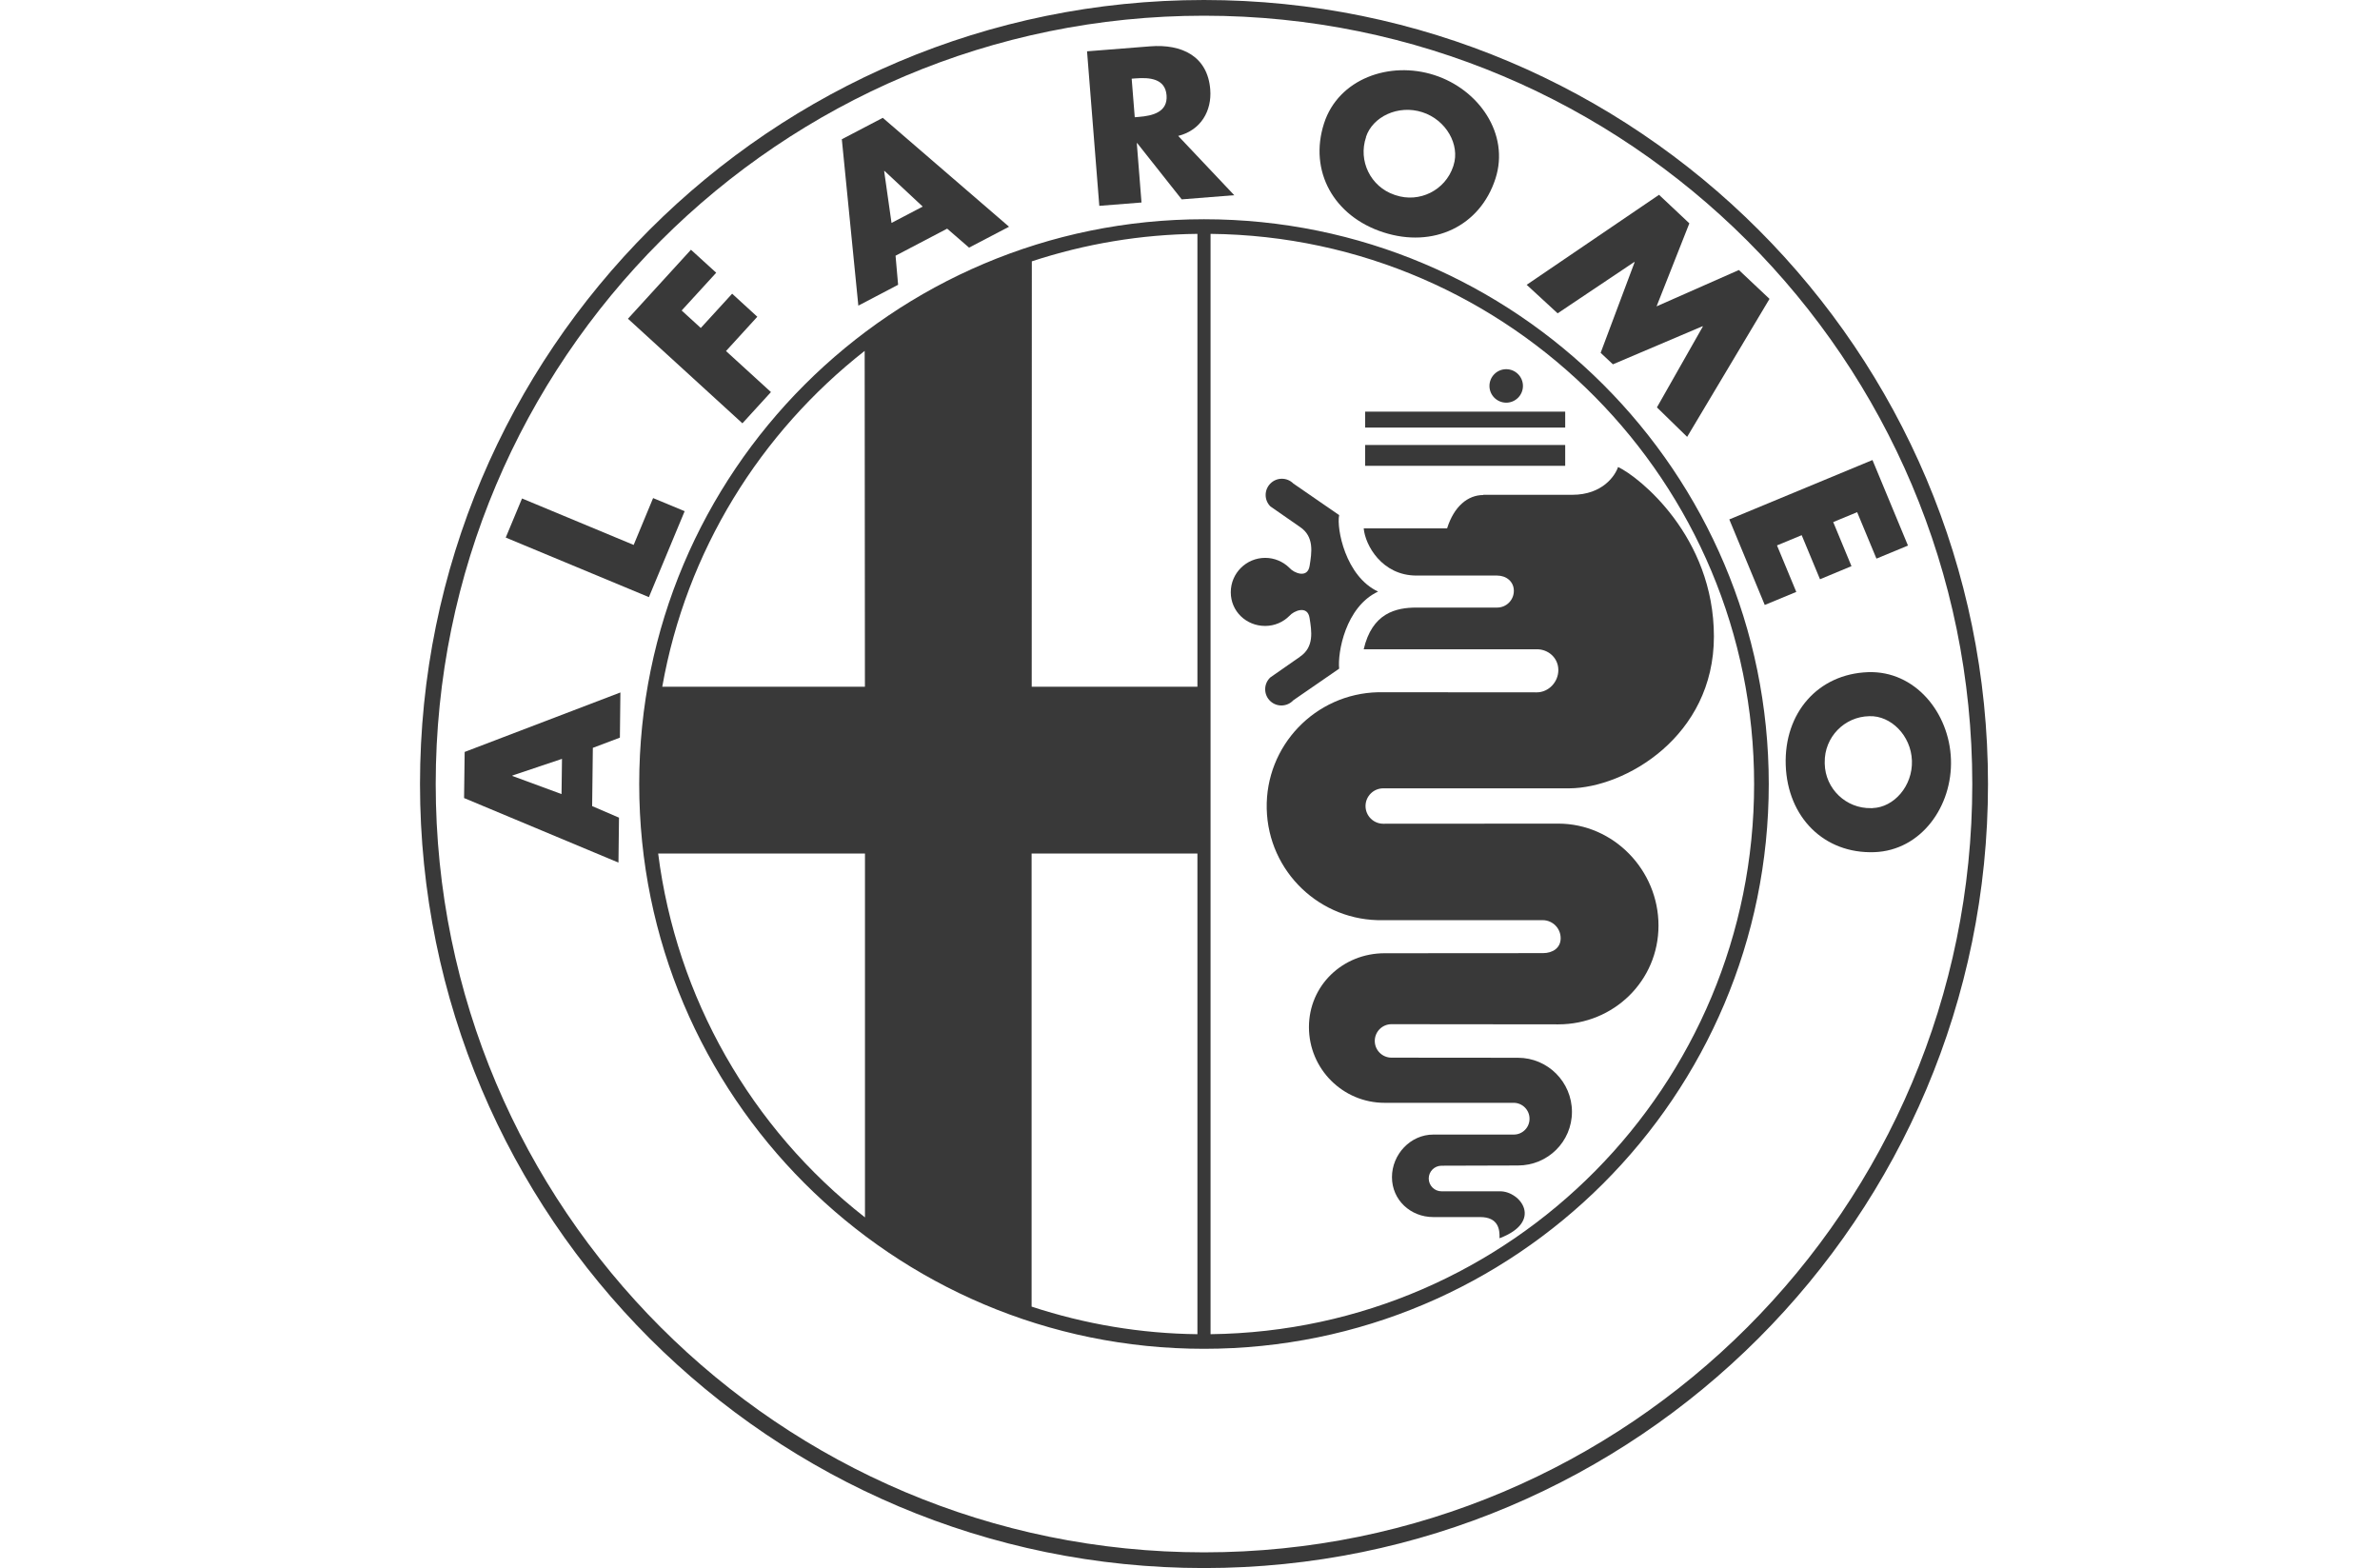
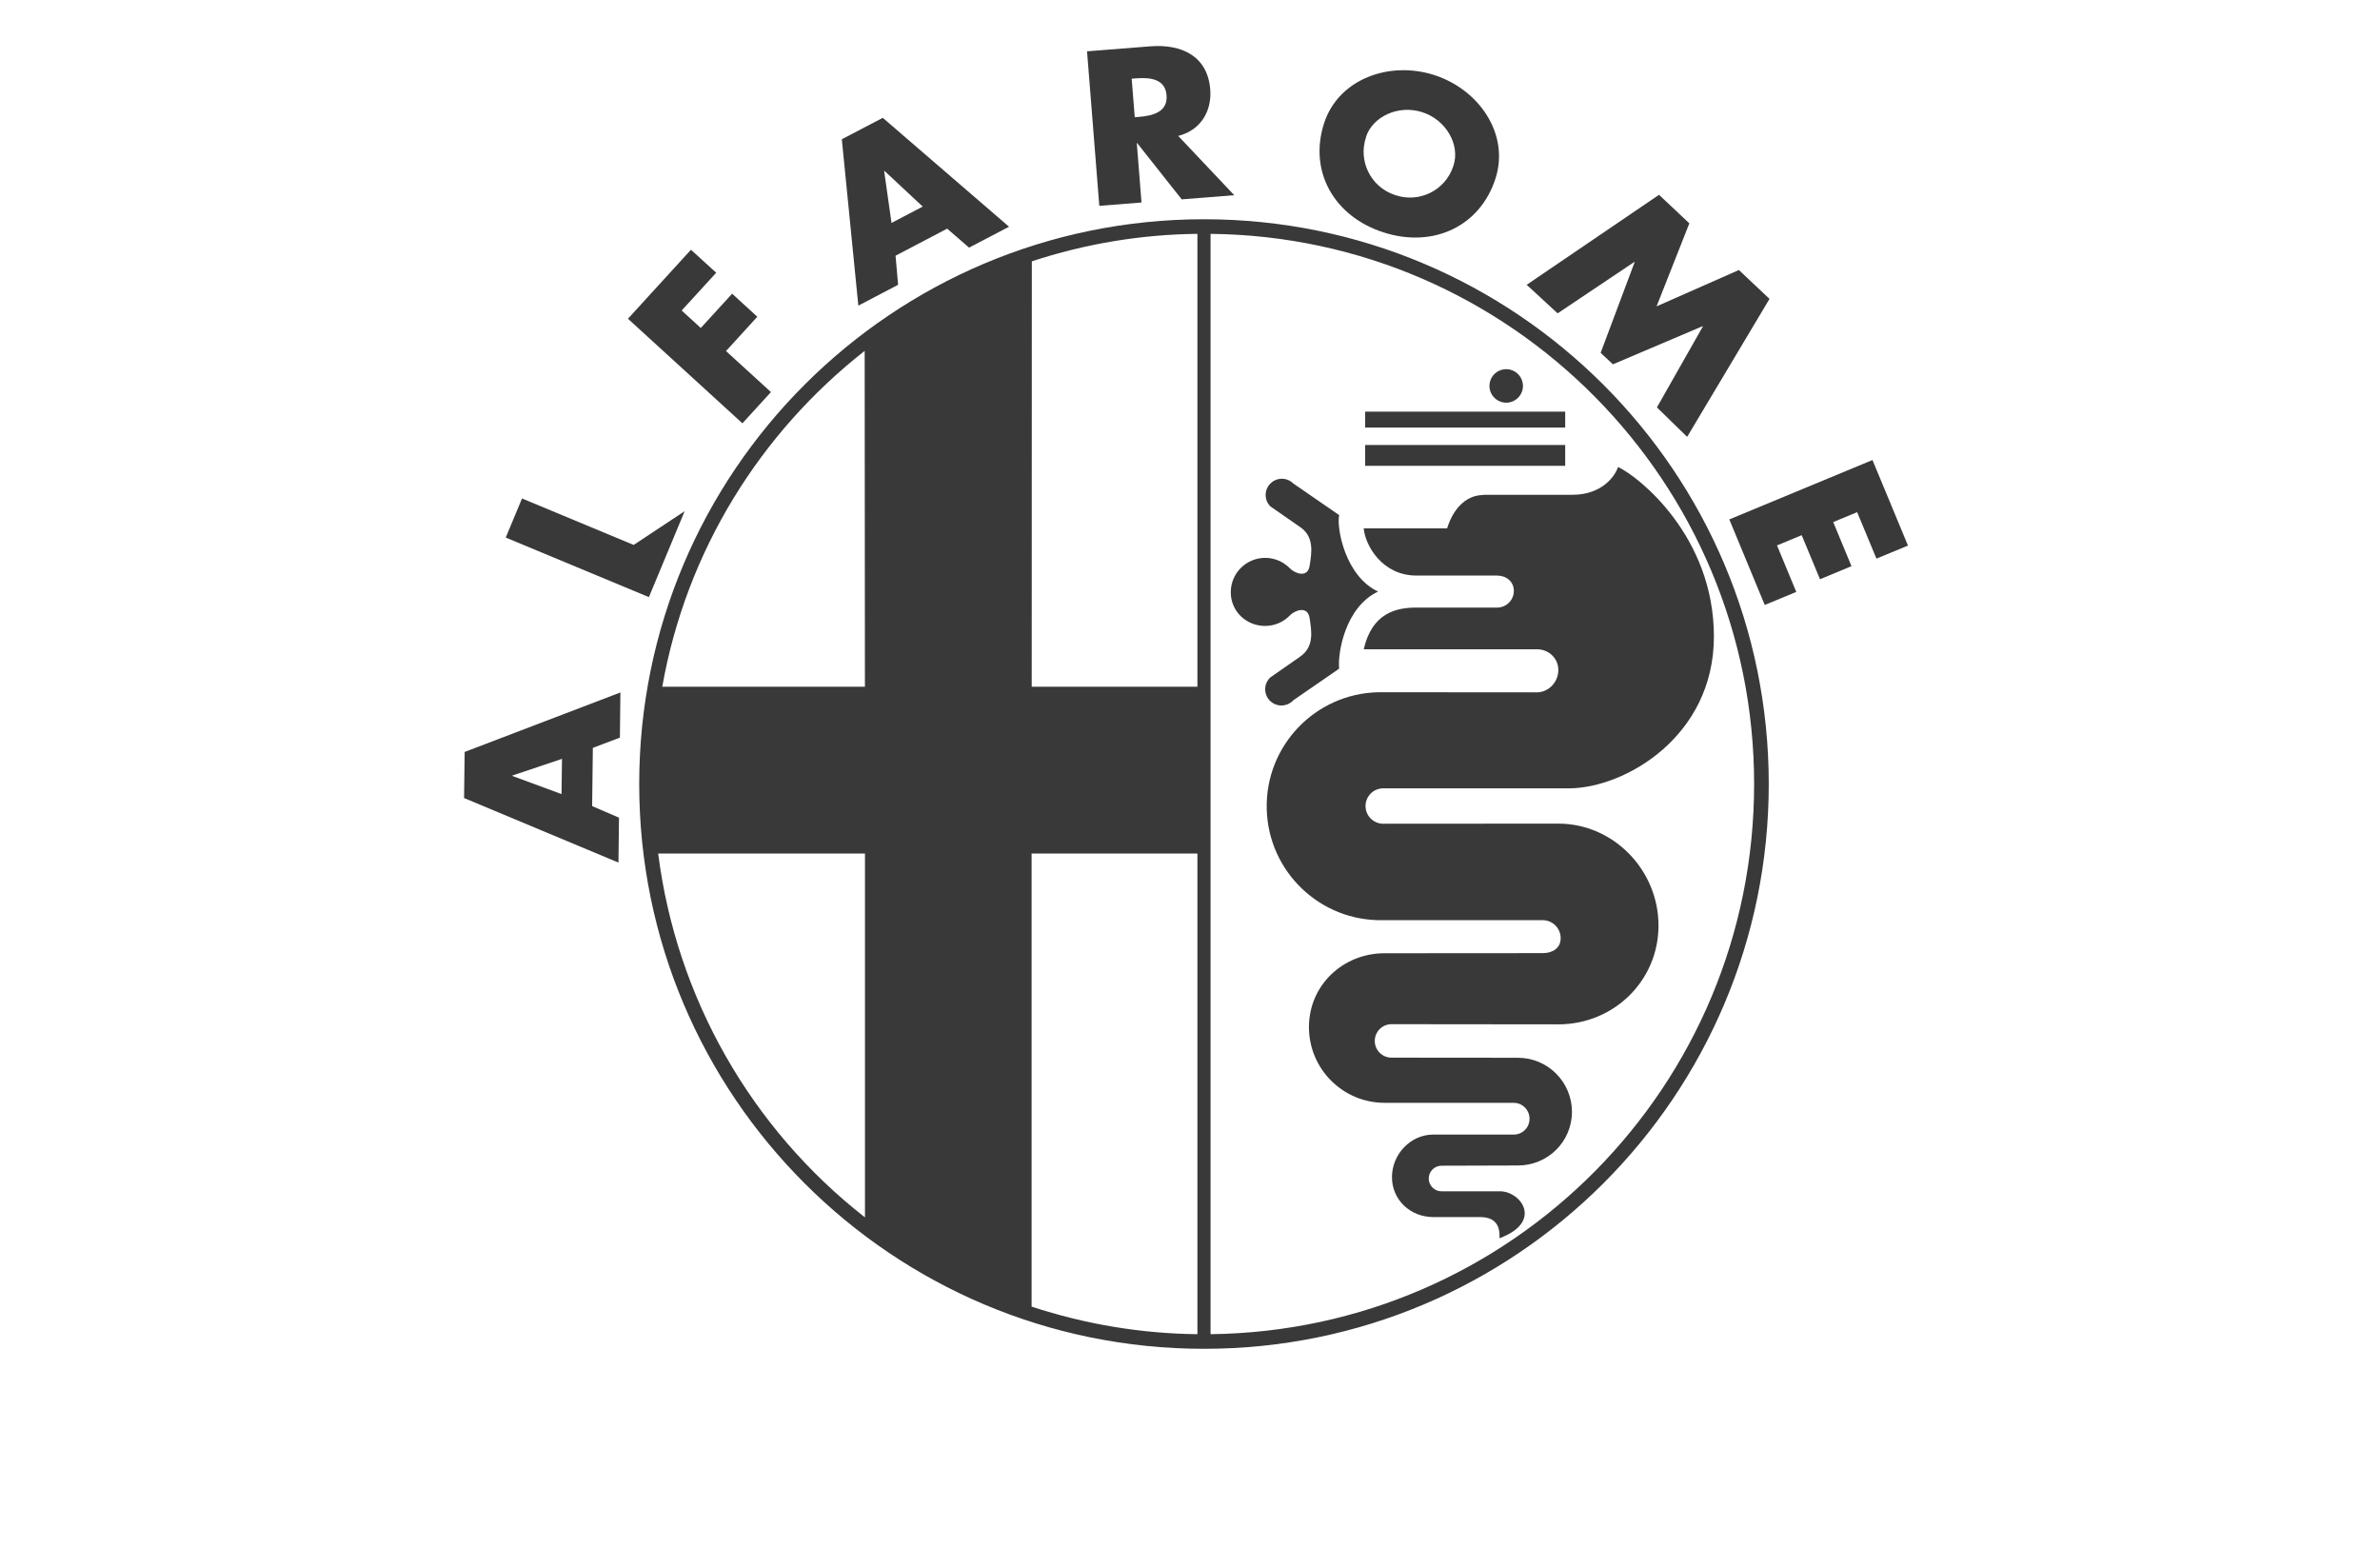
<svg xmlns="http://www.w3.org/2000/svg" fill="none" viewBox="0 0 85 56" height="56" width="85">
  <g clip-path="url(#clip0_1090_4412)">
-     <path fill="#393939" d="M43 0C27.537 0 15 12.537 15 28C15 43.463 27.537 56 43 56C58.463 56 71 43.465 71 28C71 12.535 58.465 0 43 0ZM43 55.439C27.845 55.439 15.561 43.153 15.561 28C15.561 12.847 27.845 0.561 43 0.561C58.155 0.561 70.439 12.845 70.439 28C70.439 43.155 58.155 55.439 43 55.439Z" />
    <path fill="#393939" d="M43 7.83C31.86 7.83 22.829 16.86 22.829 28C22.829 39.14 31.86 48.17 43 48.17C54.139 48.17 63.17 39.14 63.17 28C63.17 16.86 54.139 7.83 43 7.83ZM36.851 9.333C38.76 8.705 40.755 8.372 42.765 8.352V24.526H36.847L36.851 9.333ZM30.881 12.531L30.89 24.526H23.652C24.512 19.668 27.156 15.453 30.881 12.531ZM23.506 30.482H30.892V43.477C26.814 40.29 24.158 35.619 23.506 30.482ZM42.765 47.648C40.753 47.626 38.756 47.293 36.843 46.663V30.482H42.765V47.65V47.648ZM43.234 47.648H43.198C43.21 47.648 43.222 47.648 43.234 47.648V8.352C53.957 8.46 62.647 17.215 62.647 28C62.647 38.785 53.983 47.52 43.234 47.648Z" />
    <path fill="#393939" d="M16.578 28.502L22.088 30.806L22.107 29.201L21.148 28.788L21.173 26.708L22.139 26.343L22.157 24.73L16.595 26.854L16.574 28.505L16.578 28.502ZM18.3 27.696L20.071 27.101L20.055 28.359L18.3 27.712V27.696Z" />
-     <path fill="#393939" d="M24.452 18.256L23.325 17.788L22.631 19.461L18.644 17.802L18.062 19.198L23.175 21.325L24.452 18.256Z" />
+     <path fill="#393939" d="M24.452 18.256L22.631 19.461L18.644 17.802L18.062 19.198L23.175 21.325L24.452 18.256Z" />
    <path fill="#393939" d="M27.534 14.002L25.929 12.537L27.047 11.312L26.148 10.489L25.028 11.713L24.345 11.089L25.579 9.74L24.677 8.919L22.427 11.383L26.515 15.118L27.534 14.002Z" />
    <path fill="#393939" d="M32.075 10.169L31.984 9.132L33.827 8.166L34.609 8.844L36.037 8.097L31.528 4.208L30.065 4.973L30.655 10.915L32.075 10.171V10.169ZM31.589 6.104L32.954 7.378L31.84 7.961L31.577 6.11L31.589 6.104Z" />
    <path fill="#393939" d="M49.412 8.299C51.188 8.871 52.861 8.083 53.41 6.377C53.923 4.785 52.817 3.192 51.223 2.68C49.628 2.167 47.801 2.814 47.287 4.406C46.738 6.112 47.633 7.726 49.41 8.299H49.412ZM48.784 4.894C49.019 4.167 49.936 3.729 50.797 4.007C51.656 4.284 52.146 5.176 51.913 5.901C51.909 5.917 51.903 5.931 51.899 5.947C51.614 6.798 50.692 7.256 49.843 6.971C49.827 6.966 49.813 6.96 49.798 6.956C48.95 6.667 48.498 5.745 48.788 4.896L48.784 4.894Z" />
    <path fill="#393939" d="M40.768 7.232L40.6 5.111H40.614L42.204 7.12L44.08 6.971L42.079 4.854C42.891 4.651 43.284 3.956 43.223 3.195C43.13 2.016 42.22 1.564 41.074 1.655L38.823 1.833L39.261 7.351L40.768 7.232ZM40.563 2.799C41.056 2.761 41.615 2.804 41.663 3.403C41.71 4.005 41.163 4.136 40.673 4.175L40.527 4.187L40.417 2.81L40.563 2.799Z" />
    <path fill="#393939" d="M63.027 21.605L64.153 21.139L63.464 19.478L64.346 19.113L65 20.687L66.124 20.219L65.472 18.645L66.327 18.291L67.016 19.95L68.142 19.484L66.874 16.429L61.761 18.55L63.027 21.605Z" />
    <path fill="#393939" d="M58.369 9.355L58.379 9.365L57.166 12.6L57.604 13.011L60.806 11.65L60.816 11.66L59.176 14.549L60.255 15.602L63.197 10.674L62.103 9.643L59.163 10.941L60.334 7.976L59.251 6.957L54.524 10.171L55.63 11.19L58.369 9.355Z" />
-     <path fill="#393939" d="M69.677 27.121C69.62 25.448 68.392 23.948 66.719 24.005C64.928 24.068 63.713 25.46 63.776 27.325C63.841 29.191 65.149 30.496 66.94 30.433C68.613 30.374 69.736 28.792 69.677 27.121ZM66.877 28.861C66.861 28.861 66.845 28.861 66.826 28.861C65.931 28.881 65.188 28.17 65.169 27.275C65.169 27.259 65.169 27.244 65.169 27.228C65.153 26.331 65.868 25.591 66.766 25.577C67.529 25.551 68.253 26.266 68.283 27.167C68.314 28.069 67.641 28.833 66.879 28.859L66.877 28.861Z" />
    <path fill="#393939" d="M55.9 14.701H48.755V15.27H55.9V14.701Z" />
    <path fill="#393939" d="M53.793 14.381C54.123 14.381 54.391 14.113 54.391 13.783C54.391 13.453 54.123 13.185 53.793 13.185C53.463 13.185 53.195 13.453 53.195 13.783C53.195 14.113 53.463 14.379 53.793 14.381Z" />
    <path fill="#393939" d="M55.9 15.892H48.755V16.636H55.9V15.892Z" />
    <path fill="#393939" d="M52.973 17.679C52.428 17.679 51.931 18.076 51.682 18.87H48.704C48.755 19.463 49.351 20.555 50.59 20.555H53.469C53.799 20.555 54.066 20.772 54.066 21.1C54.066 21.432 53.799 21.698 53.469 21.698H50.59C49.847 21.698 49.004 21.896 48.704 23.187H54.883C55.308 23.185 55.655 23.505 55.655 23.93C55.655 24.356 55.31 24.726 54.883 24.726L49.399 24.722C49.338 24.722 49.278 24.722 49.219 24.722C46.97 24.773 45.19 26.635 45.24 28.883C45.291 31.132 47.153 32.912 49.401 32.862H55.106C55.458 32.868 55.74 33.156 55.738 33.508C55.738 33.854 55.454 34.039 55.106 34.039L49.45 34.043C47.957 34.043 46.748 35.191 46.748 36.682C46.748 38.173 47.957 39.385 49.45 39.385H54.065C54.377 39.389 54.628 39.644 54.626 39.956C54.626 40.268 54.374 40.519 54.065 40.519H51.188C50.372 40.519 49.713 41.228 49.713 42.04C49.713 42.853 50.374 43.465 51.188 43.465C51.188 43.465 52.205 43.465 52.859 43.465C53.518 43.465 53.566 43.912 53.554 44.222C55.128 43.627 54.31 42.547 53.578 42.545H51.482C51.23 42.545 51.028 42.34 51.026 42.089C51.026 41.838 51.228 41.633 51.482 41.631L54.212 41.623C55.278 41.623 56.141 40.772 56.141 39.707C56.141 38.641 55.278 37.776 54.212 37.776L49.697 37.772C49.367 37.772 49.099 37.505 49.099 37.175C49.099 36.844 49.367 36.577 49.697 36.577L55.653 36.583C57.63 36.583 59.232 35.031 59.232 33.054C59.232 31.077 57.63 29.414 55.653 29.414L49.401 29.418C49.053 29.418 48.769 29.134 48.769 28.786C48.769 28.438 49.053 28.154 49.401 28.154H56.05C58.035 28.14 61.211 26.304 61.211 22.731C61.211 19.157 58.533 17.024 57.788 16.678C57.689 16.976 57.243 17.671 56.151 17.671H52.975L52.973 17.679Z" />
    <path fill="#393939" d="M46.423 23.458L45.37 24.192C45.358 24.202 45.348 24.214 45.338 24.224C45.121 24.459 45.137 24.826 45.372 25.042C45.607 25.259 45.974 25.243 46.191 25.008L47.827 23.88C47.767 23.308 48.052 21.672 49.217 21.127C48.05 20.582 47.728 18.87 47.827 18.396L46.191 17.268C45.964 17.041 45.597 17.041 45.372 17.268C45.145 17.494 45.145 17.861 45.372 18.086L46.425 18.817C46.946 19.164 46.847 19.735 46.772 20.207C46.699 20.679 46.201 20.456 46.053 20.282C45.822 20.053 45.51 19.923 45.186 19.923C44.507 19.923 43.956 20.472 43.956 21.151C43.956 21.83 44.505 22.354 45.184 22.354C45.524 22.354 45.83 22.216 46.051 21.994C46.201 21.819 46.697 21.597 46.77 22.069C46.845 22.541 46.942 23.11 46.423 23.456V23.458Z" />
  </g>
  <defs>
    <clipPath id="clip0_1090_4412">
      <rect transform="translate(15)" fill="white" height="56" width="56" />
    </clipPath>
  </defs>
</svg>